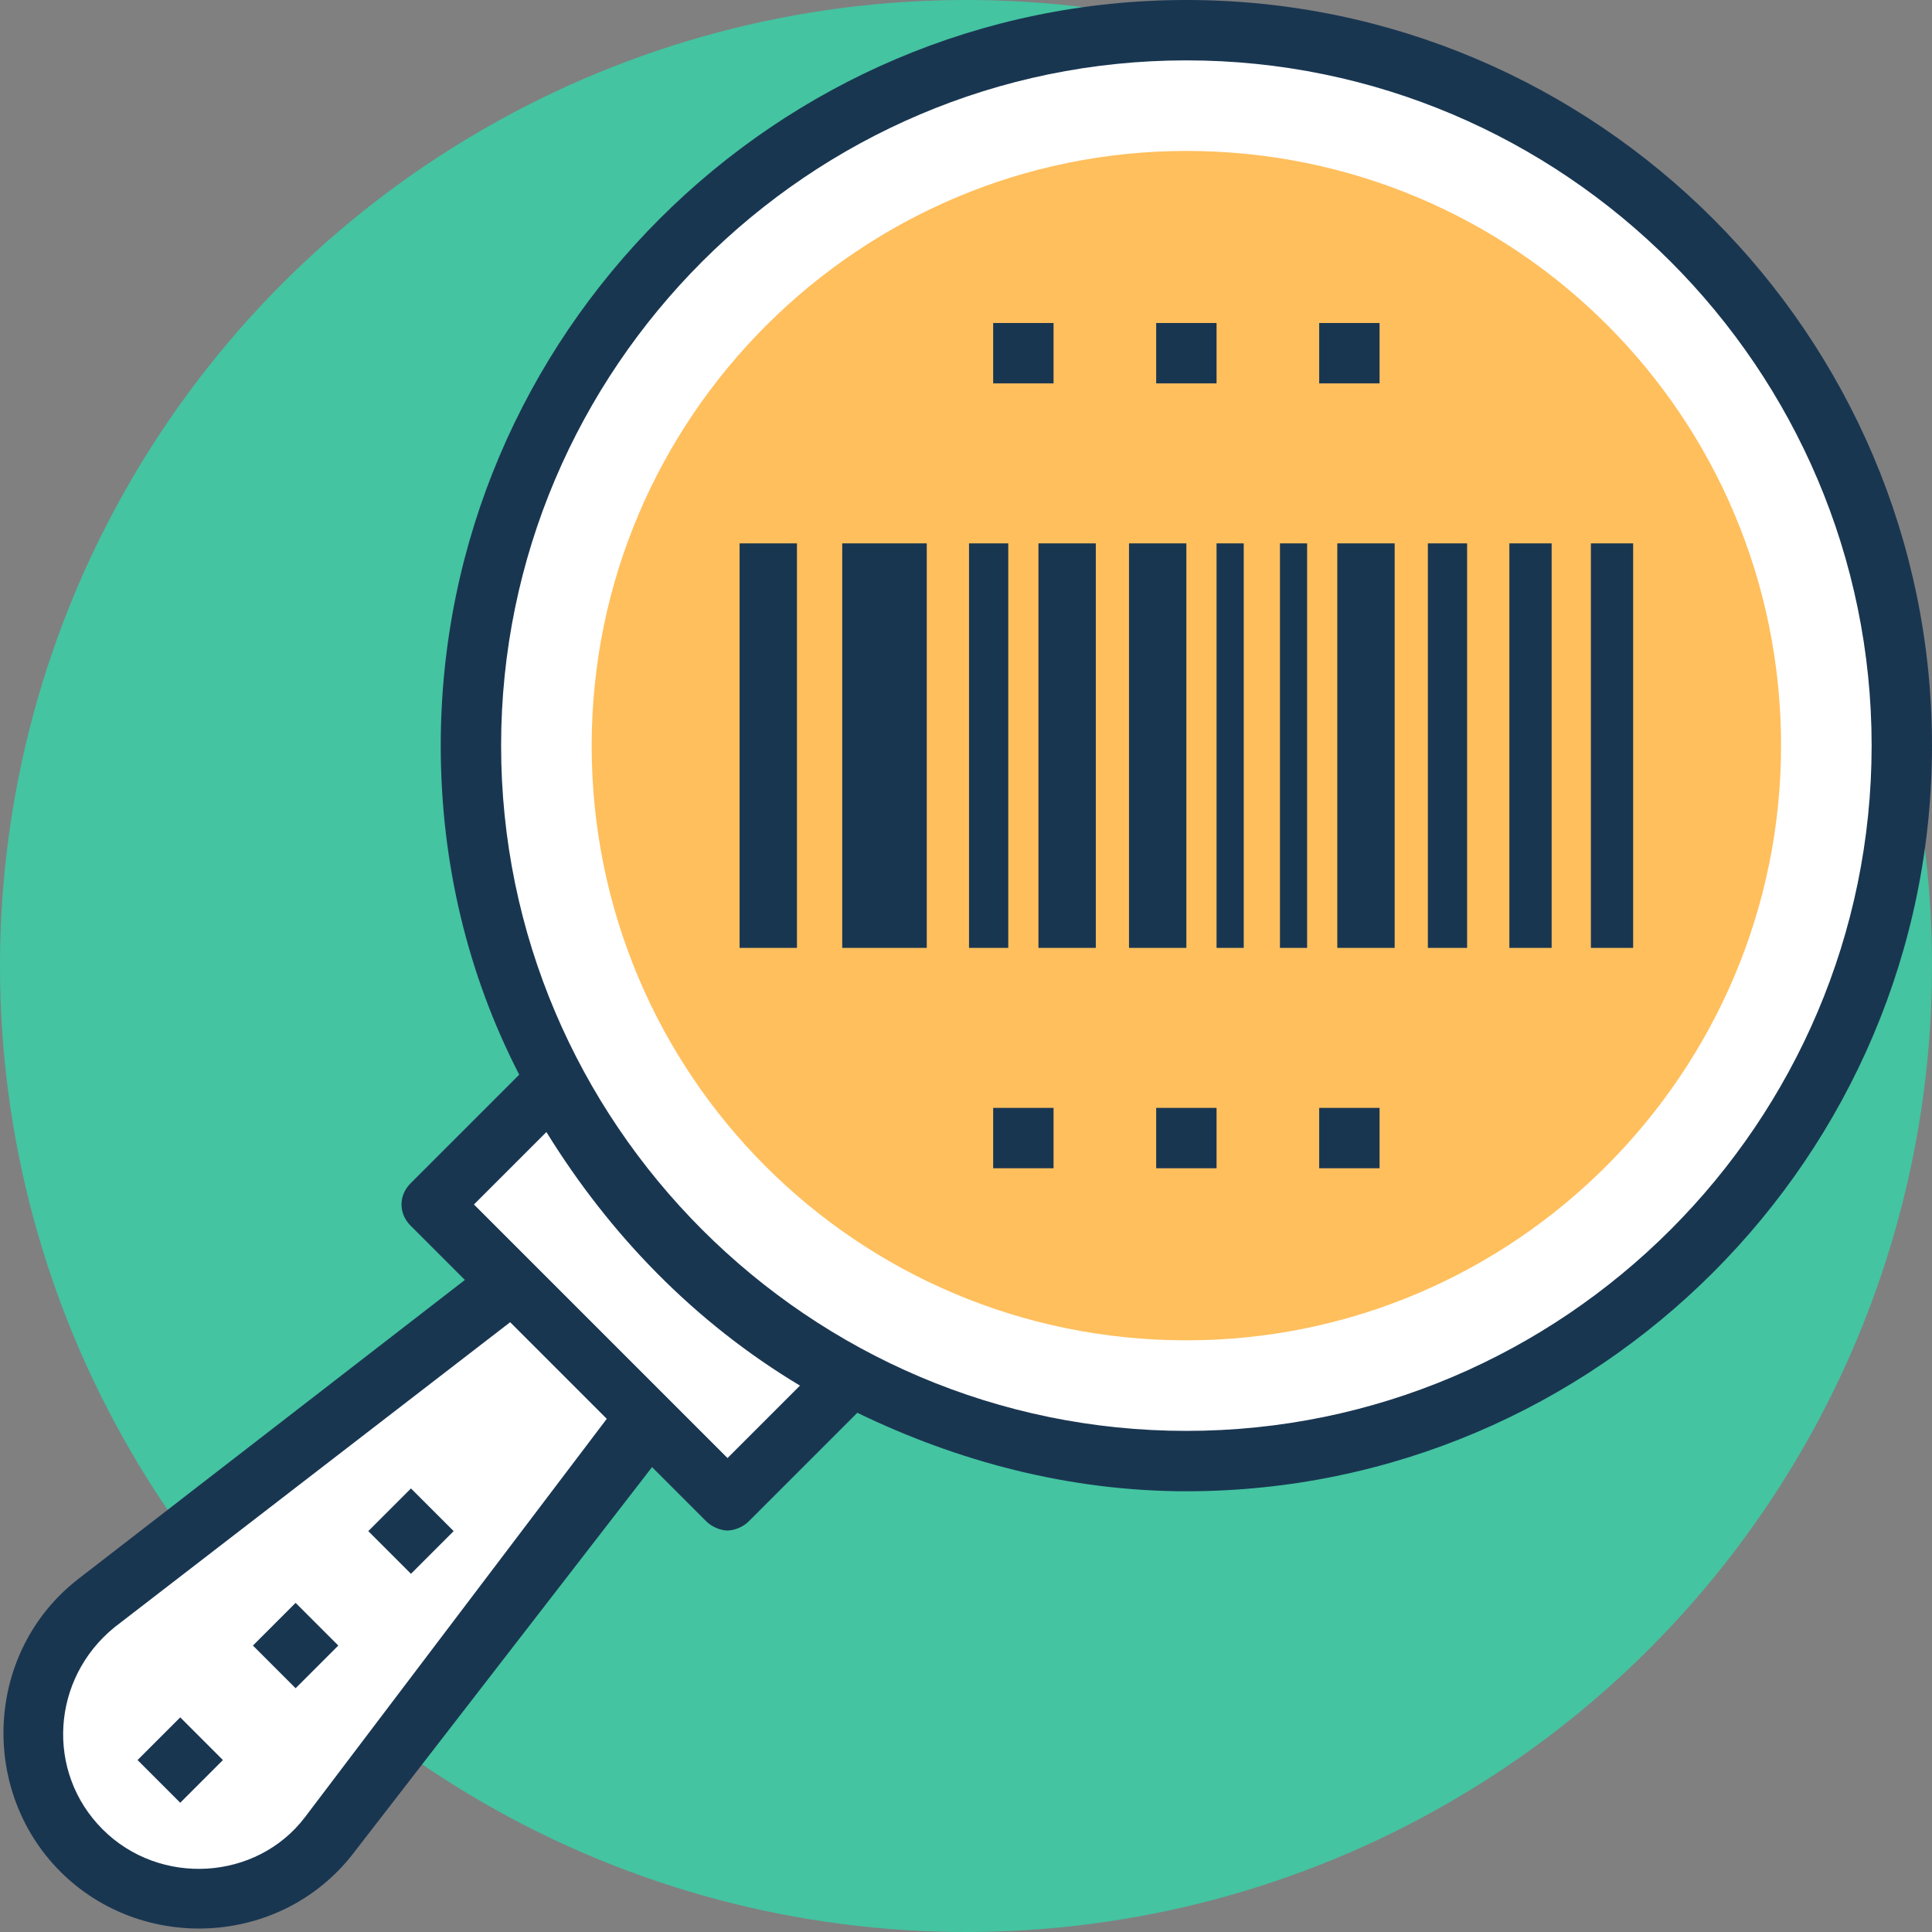
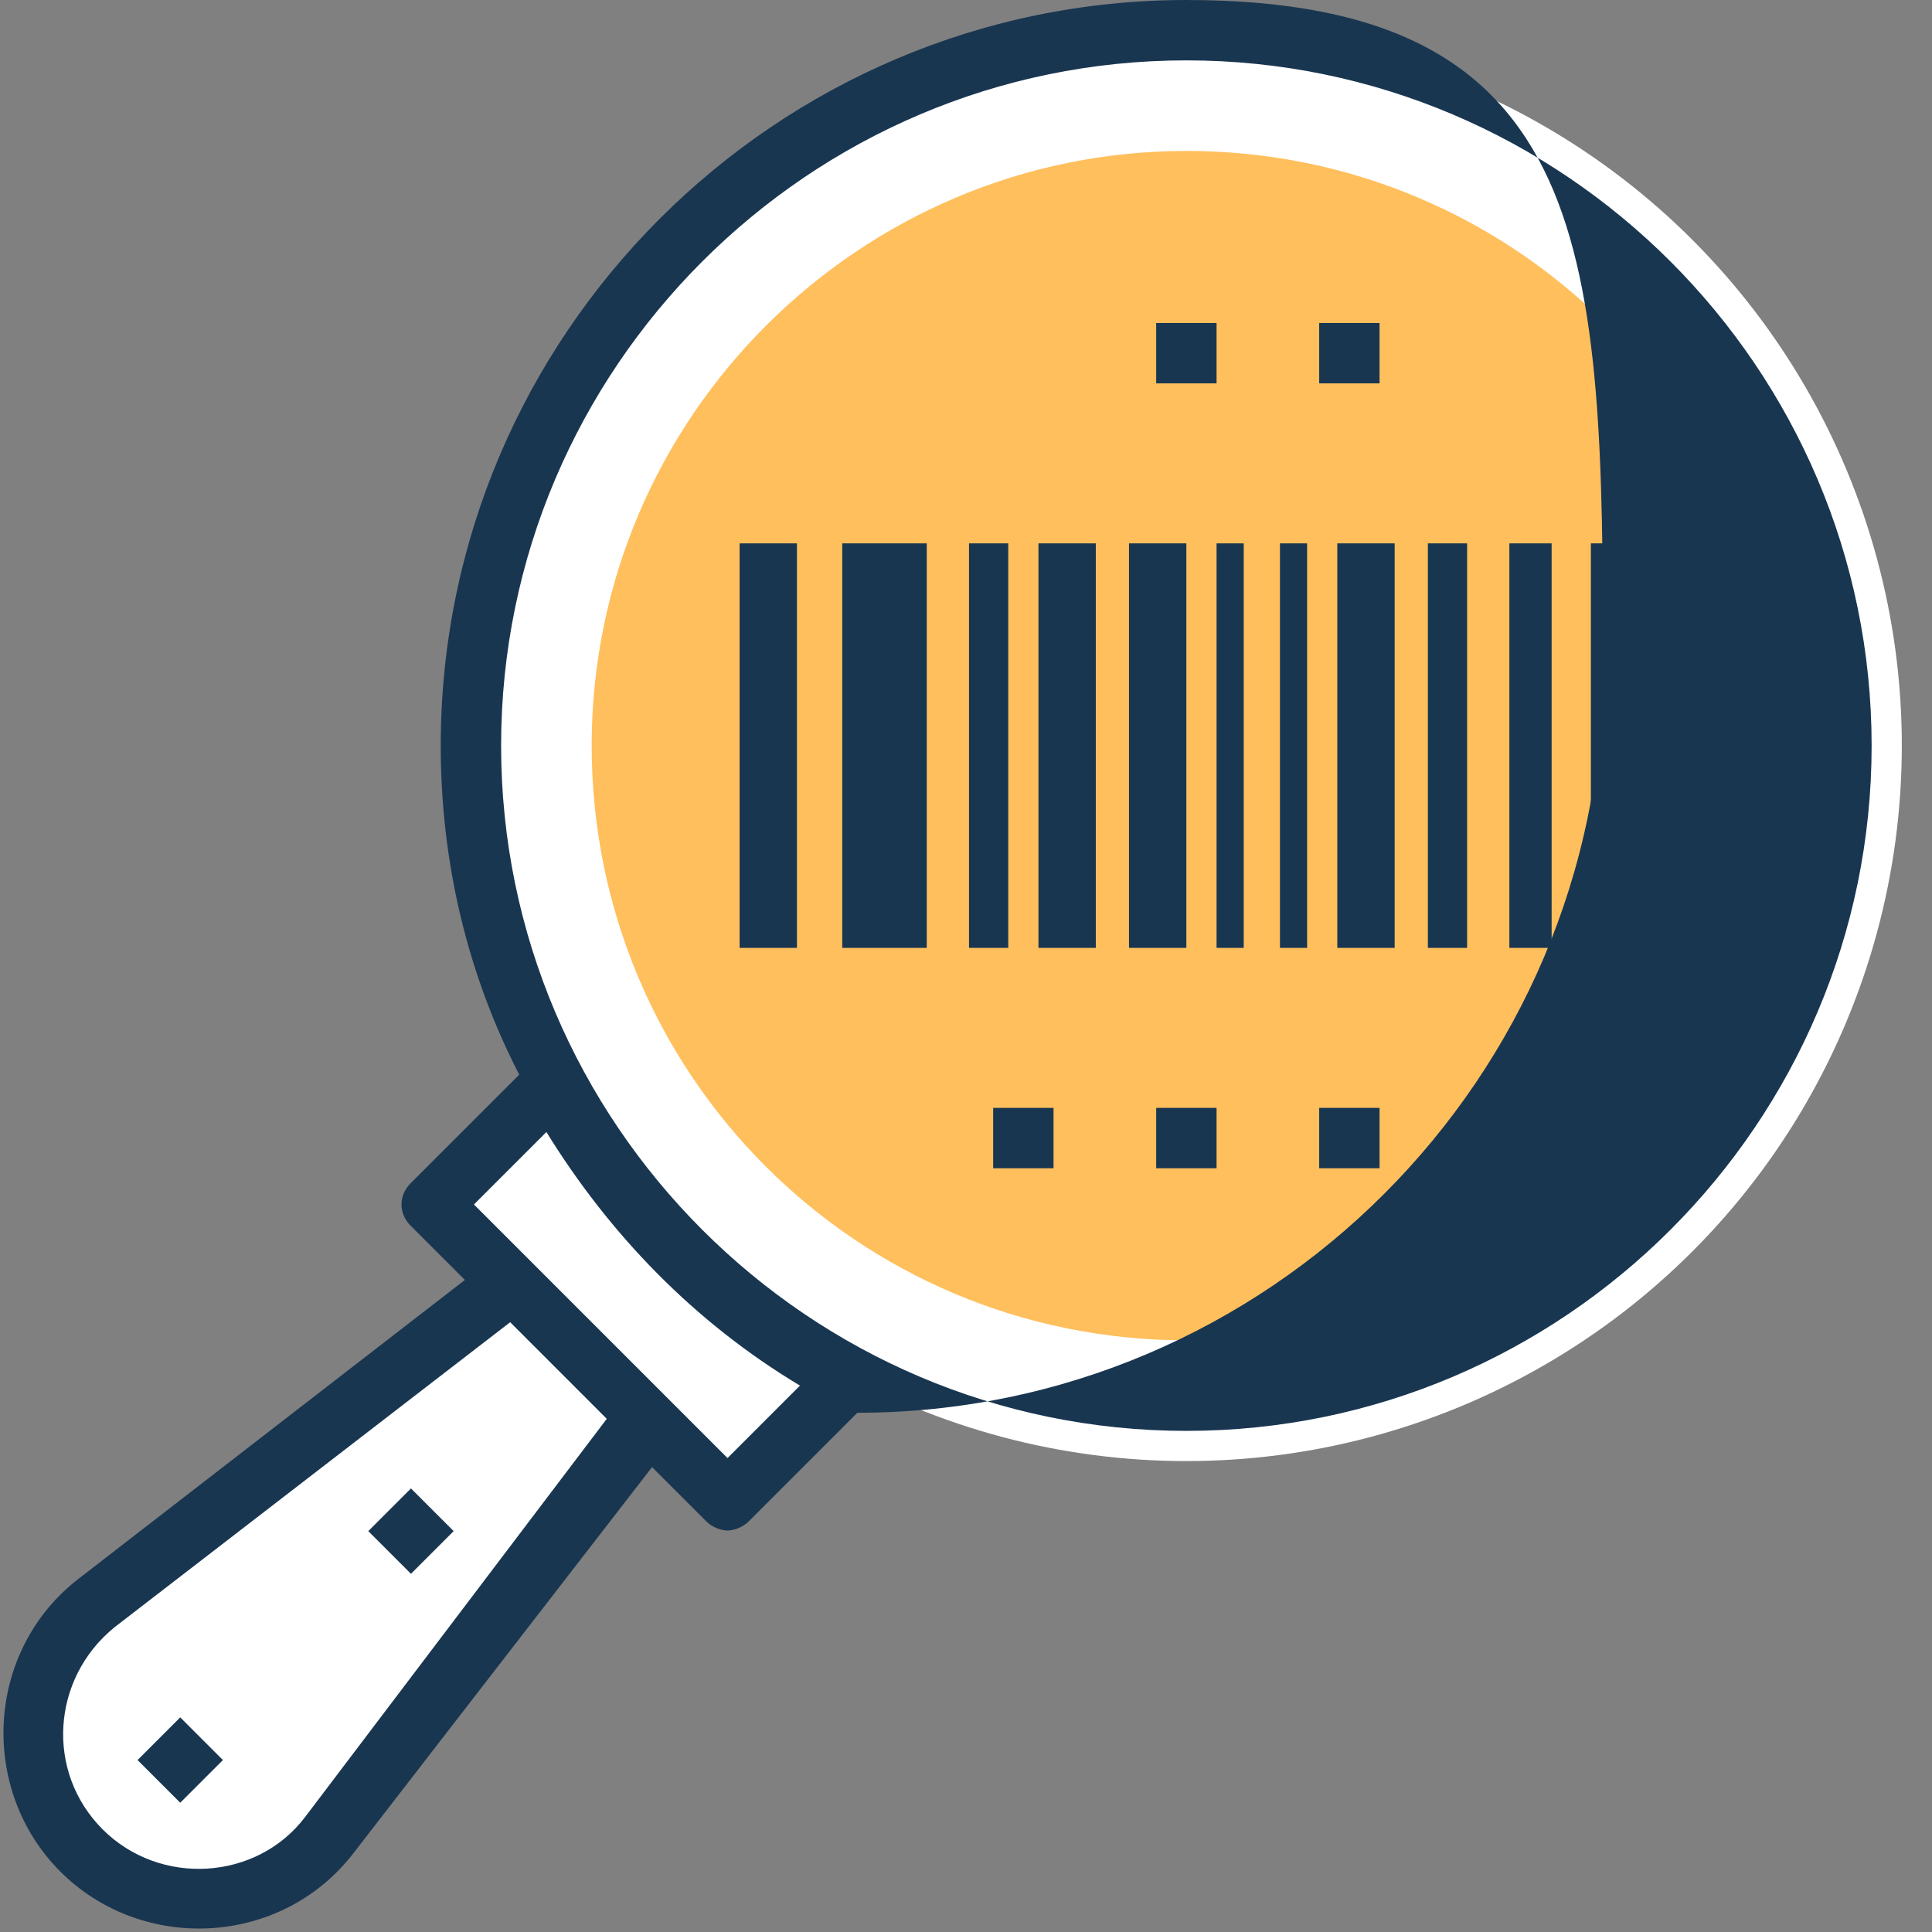
<svg xmlns="http://www.w3.org/2000/svg" version="1.1" id="Capa_1" x="0px" y="0px" viewBox="0 0 512 512" style="enable-background:new 0 0 512 512;" xml:space="preserve">
  <rect x="0" y="0" width="512" height="512" fill="#808080" stroke="none" />
-   <circle style="fill:#44C4A1;" cx="256" cy="256" r="256" />
  <g>
    <path style="fill:#FFFFFF;" d="M86.4,487.2L196,344c6.4-8,5.6-19.2-1.6-26.4c-7.2-7.2-18.4-8-26.4-1.6L24.8,425.6   c-20.8,16-23.2,46.4-4,65.6C39.2,509.6,70.4,508,86.4,487.2z" />
    <rect x="116.402" y="313.342" transform="matrix(-0.707 -0.707 0.707 -0.707 52.709 701.316)" style="fill:#FFFFFF;" width="110.399" height="52.799" />
    <circle style="fill:#FFFFFF;" cx="314.4" cy="197.6" r="189.6" />
  </g>
  <path style="fill:#FFBF5D;" d="M314.4,355.2c-87.2,0-157.6-70.4-157.6-157.6C156.8,110.4,228,40,314.4,40  C401.6,40,472,110.4,472,197.6C472,284,401.6,355.2,314.4,355.2L314.4,355.2z" />
  <g>
-     <path style="fill:#193651;" d="M314.4,0C205.6,0,116.8,88.8,116.8,197.6c0,31.2,7.2,60.8,20.8,87.2l-28.8,28.8   c-3.2,3.2-3.2,8,0,11.2l14.4,14.4L20.8,418.4C-4,437.6-5.6,474.4,16,496c21.6,21.6,58.4,20,77.6-4.8l79.2-102.4l14.4,14.4   c1.6,1.6,4,2.4,5.6,2.4s4-0.8,5.6-2.4l28.8-28.8c26.4,12.8,56,20.8,87.2,20.8c108.8,0,197.6-88.8,197.6-197.6S423.2,0,314.4,0z    M80.8,481.6C68,498.4,42.4,500,27.2,484.8c-15.2-15.2-13.6-40,3.2-53.6l104.8-80.8l25.6,25.6L80.8,481.6z M192.8,386.4l-67.2-67.2   l19.2-19.2c16.8,27.2,39.2,50.4,67.2,67.2L192.8,386.4z M314.4,379.2v8V379.2c-100,0-181.6-81.6-181.6-181.6   c0-100,81.6-181.6,181.6-181.6S496,97.6,496,197.6S414.4,379.2,314.4,379.2z" />
+     <path style="fill:#193651;" d="M314.4,0C205.6,0,116.8,88.8,116.8,197.6c0,31.2,7.2,60.8,20.8,87.2l-28.8,28.8   c-3.2,3.2-3.2,8,0,11.2l14.4,14.4L20.8,418.4C-4,437.6-5.6,474.4,16,496c21.6,21.6,58.4,20,77.6-4.8l79.2-102.4l14.4,14.4   c1.6,1.6,4,2.4,5.6,2.4s4-0.8,5.6-2.4l28.8-28.8c108.8,0,197.6-88.8,197.6-197.6S423.2,0,314.4,0z    M80.8,481.6C68,498.4,42.4,500,27.2,484.8c-15.2-15.2-13.6-40,3.2-53.6l104.8-80.8l25.6,25.6L80.8,481.6z M192.8,386.4l-67.2-67.2   l19.2-19.2c16.8,27.2,39.2,50.4,67.2,67.2L192.8,386.4z M314.4,379.2v8V379.2c-100,0-181.6-81.6-181.6-181.6   c0-100,81.6-181.6,181.6-181.6S496,97.6,496,197.6S414.4,379.2,314.4,379.2z" />
    <rect x="196" y="144" style="fill:#193651;" width="15.2" height="107.2" />
    <rect x="400" y="144" style="fill:#193651;" width="11.2" height="107.2" />
    <rect x="223.2" y="144" style="fill:#193651;" width="22.4" height="107.2" />
    <rect x="378.4" y="144" style="fill:#193651;" width="10.4" height="107.2" />
    <rect x="339.2" y="144" style="fill:#193651;" width="7.2" height="107.2" />
    <rect x="354.4" y="144" style="fill:#193651;" width="15.2" height="107.2" />
    <rect x="275.2" y="144" style="fill:#193651;" width="15.2" height="107.2" />
    <rect x="421.6" y="144" style="fill:#193651;" width="11.2" height="107.2" />
    <rect x="256.8" y="144" style="fill:#193651;" width="10.4" height="107.2" />
    <rect x="322.4" y="144" style="fill:#193651;" width="7.2" height="107.2" />
    <rect x="299.2" y="144" style="fill:#193651;" width="15.2" height="107.2" />
    <rect x="263.2" y="293.6" style="fill:#193651;" width="16" height="16" />
    <rect x="306.4" y="293.6" style="fill:#193651;" width="16" height="16" />
    <rect x="349.6" y="293.6" style="fill:#193651;" width="16" height="16" />
-     <rect x="263.2" y="85.6" style="fill:#193651;" width="16" height="16" />
    <rect x="306.4" y="85.6" style="fill:#193651;" width="16" height="16" />
    <rect x="349.6" y="85.6" style="fill:#193651;" width="16" height="16" />
    <rect x="39.708" y="458.387" transform="matrix(-0.707 0.707 -0.707 -0.707 411.228 762.437)" style="fill:#193651;" width="16" height="16" />
-     <rect x="70.284" y="428.051" transform="matrix(-0.707 0.707 -0.707 -0.707 441.974 689.03)" style="fill:#193651;" width="16" height="16" />
    <rect x="100.852" y="397.731" transform="matrix(-0.707 0.707 -0.707 -0.707 472.718 615.656)" style="fill:#193651;" width="16" height="16" />
  </g>
  <g>
</g>
  <g>
</g>
  <g>
</g>
  <g>
</g>
  <g>
</g>
  <g>
</g>
  <g>
</g>
  <g>
</g>
  <g>
</g>
  <g>
</g>
  <g>
</g>
  <g>
</g>
  <g>
</g>
  <g>
</g>
  <g>
</g>
</svg>